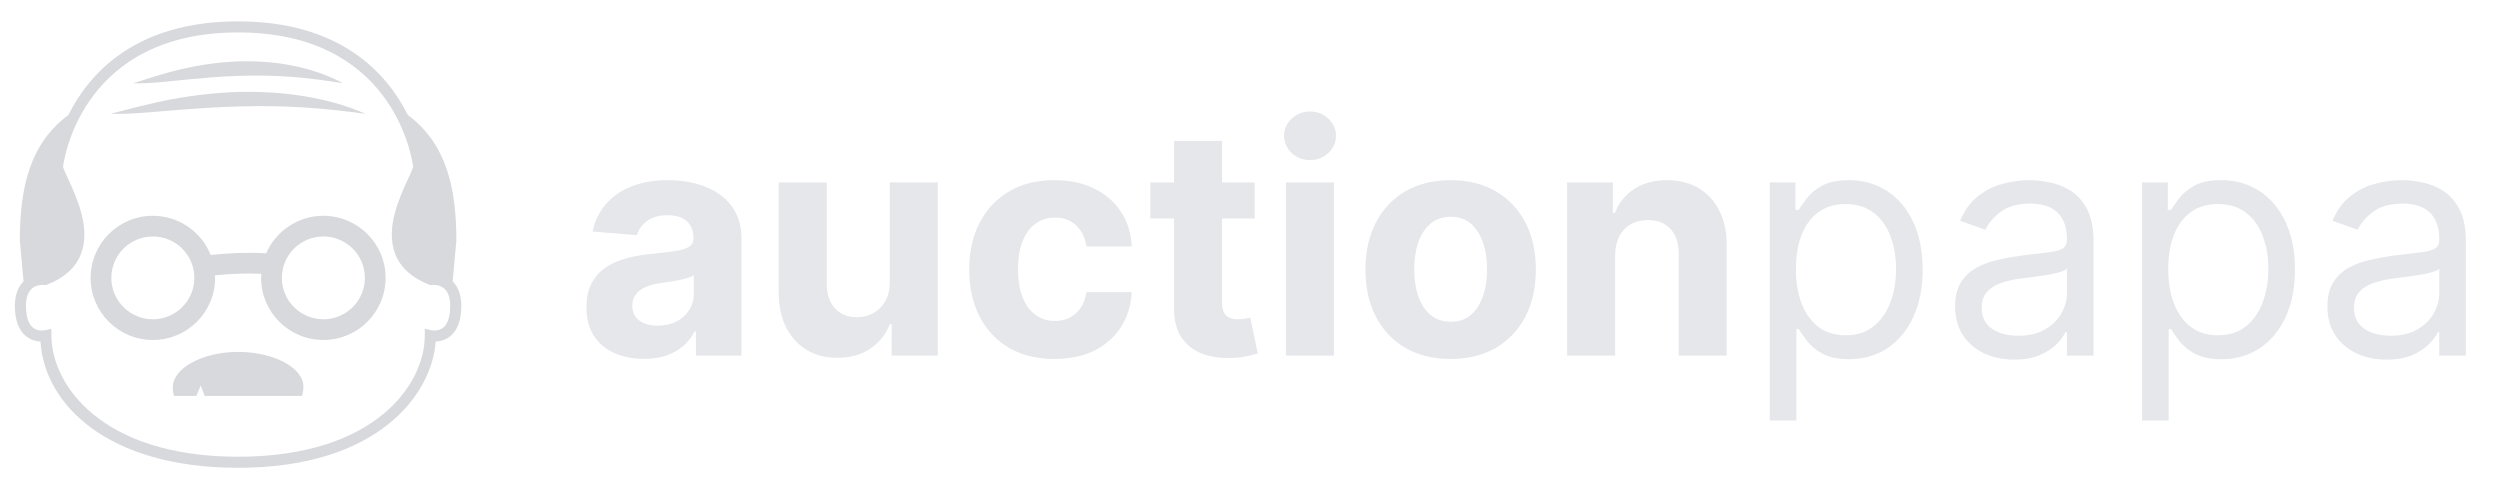
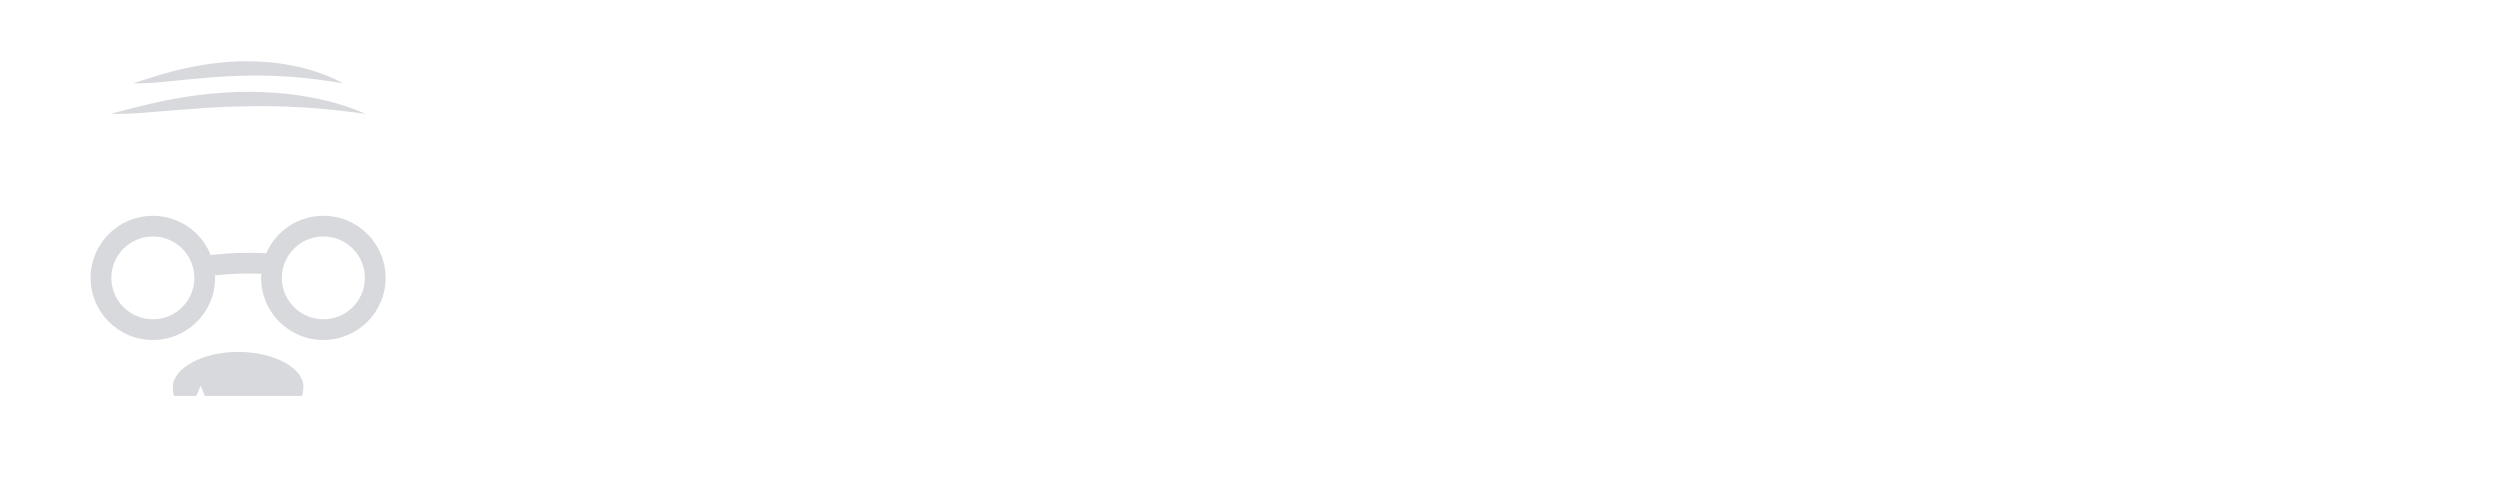
<svg xmlns="http://www.w3.org/2000/svg" width="202" height="39" viewBox="0 0 202 39" fill="none">
-   <path d="M36.575 22.735L36.874 19.446C36.874 15.08 36.033 11.587 32.953 9.29C31.267 5.918 27.51 1.727 19.235 1.726C10.963 1.726 7.208 5.918 5.524 9.291C2.443 11.587 1.602 15.08 1.602 19.447L1.902 22.735C1.486 23.146 1.202 23.783 1.202 24.719C1.202 27.23 2.671 27.567 3.273 27.6C3.572 32.6 8.598 37.798 19.239 37.798C30.537 37.798 34.9 31.87 35.202 27.6C35.571 27.583 36.065 27.472 36.487 27.073C37.01 26.581 37.274 25.789 37.274 24.719C37.274 23.783 36.99 23.146 36.575 22.735ZM35.871 26.422C35.467 26.802 34.876 26.688 34.874 26.689L34.322 26.557V27.123C34.322 31.054 30.305 36.903 19.239 36.903C8.173 36.903 4.156 31.055 4.156 27.124L4.152 26.568L3.607 26.688C3.532 26.702 3.456 26.709 3.38 26.708C2.321 26.708 2.099 25.627 2.099 24.719C2.099 23.312 2.85 23.017 3.479 23.017C3.542 23.017 3.584 23.022 3.592 23.022L3.706 23.037L3.814 22.995C5.18 22.459 6.093 21.641 6.527 20.564C7.366 18.477 6.199 15.954 5.501 14.446C5.324 14.062 5.14 13.666 5.091 13.479C5.226 12.482 6.867 2.62 19.239 2.62C31.609 2.621 33.252 12.48 33.385 13.479C33.337 13.667 33.154 14.063 32.976 14.446C32.278 15.953 31.109 18.477 31.949 20.564C32.383 21.641 33.295 22.459 34.662 22.995L34.77 23.035L34.882 23.023C34.92 23.019 34.959 23.017 34.997 23.017C35.627 23.017 36.377 23.312 36.377 24.719C36.377 25.522 36.202 26.112 35.871 26.422Z" fill="#D8D9DD" />
  <path d="M19.239 28.433C16.325 28.433 13.963 29.772 13.963 31.281C13.963 31.483 14.007 31.989 14.089 31.989H15.87L16.221 31.147L16.536 31.989H24.367C24.462 31.989 24.515 31.461 24.515 31.242C24.515 29.733 22.153 28.433 19.239 28.433ZM19.279 6.132C20.679 6.079 22.082 6.102 23.48 6.202C24.882 6.304 26.28 6.495 27.714 6.727C26.439 6.033 25.037 5.574 23.603 5.296C22.168 5.008 20.698 4.922 19.238 4.961C17.784 5.02 16.338 5.21 14.918 5.53C13.499 5.834 12.14 6.295 10.764 6.727C12.225 6.772 13.652 6.556 15.063 6.43C16.476 6.298 17.878 6.168 19.279 6.132ZM19.272 8.603C20.979 8.549 22.688 8.572 24.394 8.671C26.104 8.773 27.809 8.963 29.542 9.198C27.94 8.493 26.229 8.038 24.494 7.761C22.758 7.475 20.994 7.391 19.238 7.431C17.486 7.489 15.741 7.678 14.017 7.998C12.296 8.3 10.623 8.763 8.936 9.197C10.692 9.243 12.422 9.028 14.138 8.901C15.855 8.769 17.563 8.639 19.272 8.603ZM26.129 17.437C25.148 17.436 24.188 17.722 23.367 18.26C22.547 18.798 21.901 19.564 21.511 20.464C19.905 20.378 18.395 20.454 17.022 20.602C16.65 19.668 16.006 18.866 15.173 18.302C14.34 17.737 13.357 17.436 12.35 17.436C9.574 17.436 7.321 19.681 7.321 22.453C7.321 25.223 9.574 27.47 12.35 27.47C15.127 27.47 17.381 25.224 17.381 22.453C17.381 22.385 17.373 22.317 17.37 22.248C18.53 22.13 19.788 22.068 21.115 22.12C21.106 22.23 21.097 22.34 21.097 22.453C21.097 25.223 23.35 27.47 26.128 27.47C28.904 27.47 31.157 25.224 31.157 22.453C31.157 19.681 28.905 17.437 26.129 17.437ZM12.35 25.797C10.499 25.797 8.997 24.301 8.997 22.453C8.997 20.605 10.499 19.108 12.35 19.108C14.202 19.108 15.704 20.605 15.704 22.453C15.704 24.301 14.202 25.797 12.35 25.797ZM26.128 25.797C24.276 25.797 22.774 24.301 22.774 22.453C22.774 20.605 24.276 19.108 26.128 19.108C27.98 19.108 29.481 20.605 29.481 22.453C29.481 24.301 27.98 25.797 26.128 25.797Z" fill="#D8D9DD" />
-   <path d="M52.03 28.994C51.138 28.994 50.342 28.839 49.644 28.53C48.945 28.214 48.393 27.749 47.986 27.136C47.585 26.517 47.385 25.745 47.385 24.822C47.385 24.045 47.527 23.392 47.813 22.864C48.098 22.336 48.487 21.91 48.979 21.589C49.471 21.267 50.029 21.024 50.655 20.86C51.286 20.696 51.948 20.581 52.641 20.514C53.454 20.429 54.11 20.35 54.608 20.277C55.106 20.198 55.467 20.083 55.692 19.931C55.917 19.779 56.029 19.554 56.029 19.257V19.202C56.029 18.625 55.847 18.179 55.483 17.863C55.124 17.547 54.614 17.39 53.952 17.39C53.254 17.39 52.698 17.544 52.285 17.854C51.872 18.158 51.599 18.54 51.466 19.002L47.877 18.71C48.059 17.86 48.417 17.125 48.952 16.506C49.486 15.88 50.175 15.401 51.019 15.067C51.869 14.727 52.853 14.557 53.971 14.557C54.748 14.557 55.492 14.648 56.202 14.83C56.919 15.012 57.553 15.294 58.106 15.677C58.665 16.06 59.105 16.551 59.427 17.153C59.749 17.748 59.91 18.461 59.91 19.293V28.73H56.23V26.79H56.12C55.895 27.227 55.595 27.613 55.218 27.947C54.842 28.275 54.389 28.533 53.861 28.721C53.333 28.903 52.723 28.994 52.03 28.994ZM53.142 26.316C53.712 26.316 54.217 26.204 54.654 25.979C55.091 25.748 55.434 25.439 55.683 25.05C55.932 24.661 56.056 24.221 56.056 23.729V22.244C55.935 22.323 55.768 22.396 55.556 22.463C55.349 22.524 55.115 22.582 54.854 22.636C54.593 22.685 54.332 22.73 54.071 22.773C53.81 22.809 53.573 22.843 53.36 22.873C52.905 22.94 52.507 23.046 52.167 23.192C51.827 23.338 51.563 23.535 51.374 23.784C51.186 24.027 51.092 24.331 51.092 24.695C51.092 25.223 51.283 25.627 51.666 25.906C52.055 26.18 52.547 26.316 53.142 26.316ZM71.892 22.773V14.739H75.773V28.73H72.047V26.189H71.901C71.586 27.009 71.06 27.667 70.326 28.165C69.597 28.663 68.707 28.912 67.657 28.912C66.722 28.912 65.899 28.7 65.188 28.275C64.478 27.85 63.922 27.245 63.521 26.462C63.127 25.679 62.926 24.74 62.92 23.647V14.739H66.8V22.955C66.806 23.781 67.028 24.434 67.465 24.913C67.903 25.393 68.489 25.633 69.223 25.633C69.691 25.633 70.128 25.527 70.535 25.314C70.942 25.096 71.27 24.774 71.519 24.349C71.774 23.924 71.898 23.398 71.892 22.773ZM85.198 29.003C83.765 29.003 82.532 28.7 81.5 28.093C80.474 27.479 79.684 26.629 79.132 25.542C78.585 24.455 78.312 23.204 78.312 21.789C78.312 20.356 78.588 19.099 79.141 18.018C79.7 16.931 80.492 16.084 81.518 15.477C82.544 14.863 83.765 14.557 85.18 14.557C86.401 14.557 87.469 14.778 88.386 15.222C89.303 15.665 90.029 16.287 90.563 17.089C91.098 17.89 91.392 18.832 91.447 19.913H87.785C87.682 19.214 87.409 18.653 86.965 18.227C86.528 17.796 85.954 17.581 85.244 17.581C84.643 17.581 84.117 17.745 83.668 18.073C83.225 18.395 82.879 18.865 82.629 19.485C82.381 20.104 82.256 20.854 82.256 21.734C82.256 22.627 82.377 23.386 82.62 24.012C82.869 24.637 83.219 25.114 83.668 25.442C84.117 25.77 84.643 25.934 85.244 25.934C85.687 25.934 86.085 25.843 86.437 25.66C86.795 25.478 87.09 25.214 87.321 24.868C87.558 24.516 87.712 24.094 87.785 23.602H91.447C91.386 24.671 91.095 25.612 90.573 26.425C90.056 27.233 89.343 27.865 88.432 28.32C87.521 28.776 86.443 29.003 85.198 29.003ZM101.373 14.739V17.654H92.948V14.739H101.373ZM94.861 11.387H98.741V24.431C98.741 24.789 98.796 25.068 98.905 25.269C99.014 25.463 99.166 25.6 99.36 25.679C99.561 25.758 99.791 25.797 100.053 25.797C100.235 25.797 100.417 25.782 100.599 25.752C100.781 25.715 100.921 25.688 101.018 25.669L101.629 28.557C101.434 28.618 101.161 28.688 100.809 28.767C100.457 28.852 100.028 28.903 99.524 28.921C98.589 28.958 97.769 28.833 97.065 28.548C96.367 28.262 95.823 27.819 95.434 27.218C95.046 26.617 94.855 25.858 94.861 24.941V11.387ZM103.901 28.73V14.739H107.782V28.73H103.901ZM105.851 12.935C105.274 12.935 104.779 12.744 104.366 12.361C103.959 11.973 103.755 11.508 103.755 10.968C103.755 10.433 103.959 9.975 104.366 9.592C104.779 9.204 105.274 9.009 105.851 9.009C106.427 9.009 106.919 9.204 107.326 9.592C107.739 9.975 107.946 10.433 107.946 10.968C107.946 11.508 107.739 11.973 107.326 12.361C106.919 12.744 106.427 12.935 105.851 12.935ZM117.212 29.003C115.797 29.003 114.573 28.703 113.541 28.102C112.514 27.494 111.722 26.65 111.163 25.569C110.605 24.482 110.325 23.222 110.325 21.789C110.325 20.344 110.605 19.081 111.163 18C111.722 16.913 112.514 16.069 113.541 15.467C114.573 14.86 115.797 14.557 117.212 14.557C118.627 14.557 119.847 14.86 120.873 15.467C121.906 16.069 122.701 16.913 123.26 18C123.819 19.081 124.098 20.344 124.098 21.789C124.098 23.222 123.819 24.482 123.26 25.569C122.701 26.65 121.906 27.494 120.873 28.102C119.847 28.703 118.627 29.003 117.212 29.003ZM117.23 25.997C117.874 25.997 118.411 25.815 118.842 25.451C119.273 25.081 119.598 24.576 119.817 23.939C120.041 23.301 120.154 22.576 120.154 21.762C120.154 20.948 120.041 20.222 119.817 19.585C119.598 18.947 119.273 18.443 118.842 18.073C118.411 17.702 117.874 17.517 117.23 17.517C116.58 17.517 116.034 17.702 115.59 18.073C115.153 18.443 114.822 18.947 114.597 19.585C114.379 20.222 114.269 20.948 114.269 21.762C114.269 22.576 114.379 23.301 114.597 23.939C114.822 24.576 115.153 25.081 115.59 25.451C116.034 25.815 116.58 25.997 117.23 25.997ZM130.502 20.641V28.73H126.621V14.739H130.319V17.207H130.483C130.793 16.394 131.312 15.75 132.041 15.276C132.77 14.796 133.653 14.557 134.692 14.557C135.663 14.557 136.51 14.769 137.233 15.194C137.956 15.619 138.517 16.227 138.918 17.016C139.319 17.799 139.519 18.735 139.519 19.822V28.73H135.639V20.514C135.645 19.658 135.427 18.99 134.983 18.51C134.54 18.024 133.93 17.781 133.152 17.781C132.63 17.781 132.169 17.893 131.768 18.118C131.373 18.343 131.063 18.671 130.839 19.102C130.62 19.527 130.508 20.04 130.502 20.641ZM142.997 33.977V14.739H145.074V16.961H145.329C145.487 16.718 145.705 16.409 145.985 16.032C146.27 15.65 146.677 15.31 147.205 15.012C147.74 14.708 148.462 14.557 149.373 14.557C150.551 14.557 151.59 14.851 152.488 15.44C153.387 16.029 154.088 16.864 154.592 17.945C155.097 19.026 155.349 20.301 155.349 21.771C155.349 23.253 155.097 24.537 154.592 25.624C154.088 26.705 153.39 27.543 152.497 28.138C151.605 28.727 150.575 29.022 149.409 29.022C148.511 29.022 147.791 28.873 147.251 28.575C146.71 28.272 146.294 27.928 146.003 27.546C145.711 27.157 145.487 26.835 145.329 26.58H145.147V33.977H142.997ZM145.11 21.734C145.11 22.791 145.265 23.723 145.575 24.531C145.884 25.332 146.337 25.961 146.932 26.416C147.527 26.866 148.256 27.09 149.118 27.09C150.017 27.09 150.767 26.854 151.368 26.38C151.975 25.9 152.431 25.257 152.734 24.449C153.044 23.635 153.199 22.73 153.199 21.734C153.199 20.751 153.047 19.864 152.743 19.075C152.446 18.279 151.993 17.651 151.386 17.189C150.785 16.721 150.029 16.488 149.118 16.488C148.244 16.488 147.509 16.709 146.914 17.153C146.319 17.59 145.869 18.203 145.566 18.993C145.262 19.776 145.11 20.69 145.11 21.734ZM162.745 29.058C161.858 29.058 161.054 28.891 160.331 28.557C159.608 28.217 159.035 27.728 158.61 27.09C158.184 26.447 157.972 25.669 157.972 24.759C157.972 23.957 158.13 23.307 158.446 22.809C158.761 22.305 159.183 21.91 159.712 21.625C160.24 21.34 160.823 21.127 161.461 20.988C162.104 20.842 162.751 20.726 163.401 20.641C164.251 20.532 164.94 20.45 165.469 20.395C166.003 20.335 166.392 20.235 166.635 20.095C166.883 19.955 167.008 19.712 167.008 19.366V19.293C167.008 18.395 166.762 17.696 166.27 17.198C165.784 16.7 165.047 16.451 164.057 16.451C163.03 16.451 162.226 16.676 161.643 17.125C161.06 17.575 160.65 18.054 160.413 18.564L158.373 17.836C158.737 16.986 159.223 16.324 159.83 15.85C160.443 15.37 161.111 15.036 161.834 14.848C162.563 14.654 163.279 14.557 163.984 14.557C164.433 14.557 164.949 14.611 165.532 14.72C166.121 14.824 166.689 15.039 167.236 15.367C167.788 15.695 168.247 16.19 168.611 16.852C168.976 17.514 169.158 18.401 169.158 19.512V28.73H167.008V26.835H166.899C166.753 27.139 166.51 27.464 166.17 27.81C165.83 28.156 165.377 28.451 164.813 28.694C164.248 28.937 163.559 29.058 162.745 29.058ZM163.073 27.127C163.923 27.127 164.64 26.96 165.223 26.626C165.812 26.292 166.255 25.861 166.553 25.332C166.856 24.804 167.008 24.248 167.008 23.666V21.698C166.917 21.807 166.716 21.907 166.407 21.999C166.103 22.084 165.751 22.16 165.35 22.226C164.955 22.287 164.57 22.342 164.193 22.39C163.823 22.433 163.522 22.469 163.292 22.5C162.733 22.573 162.211 22.691 161.725 22.855C161.245 23.013 160.856 23.253 160.559 23.574C160.267 23.89 160.122 24.321 160.122 24.868C160.122 25.615 160.398 26.18 160.951 26.562C161.509 26.939 162.217 27.127 163.073 27.127ZM173.081 33.977V14.739H175.158V16.961H175.413C175.571 16.718 175.79 16.409 176.069 16.032C176.355 15.65 176.761 15.31 177.29 15.012C177.824 14.708 178.547 14.557 179.458 14.557C180.636 14.557 181.674 14.851 182.573 15.44C183.472 16.029 184.173 16.864 184.677 17.945C185.181 19.026 185.433 20.301 185.433 21.771C185.433 23.253 185.181 24.537 184.677 25.624C184.173 26.705 183.475 27.543 182.582 28.138C181.689 28.727 180.66 29.022 179.494 29.022C178.595 29.022 177.876 28.873 177.335 28.575C176.795 28.272 176.379 27.928 176.087 27.546C175.796 27.157 175.571 26.835 175.413 26.58H175.231V33.977H173.081ZM175.195 21.734C175.195 22.791 175.349 23.723 175.659 24.531C175.969 25.332 176.421 25.961 177.016 26.416C177.612 26.866 178.34 27.09 179.203 27.09C180.101 27.09 180.851 26.854 181.452 26.38C182.06 25.9 182.515 25.257 182.819 24.449C183.129 23.635 183.283 22.73 183.283 21.734C183.283 20.751 183.132 19.864 182.828 19.075C182.53 18.279 182.078 17.651 181.471 17.189C180.87 16.721 180.113 16.488 179.203 16.488C178.328 16.488 177.593 16.709 176.998 17.153C176.403 17.59 175.954 18.203 175.65 18.993C175.346 19.776 175.195 20.69 175.195 21.734ZM192.83 29.058C191.943 29.058 191.138 28.891 190.416 28.557C189.693 28.217 189.119 27.728 188.694 27.09C188.269 26.447 188.056 25.669 188.056 24.759C188.056 23.957 188.214 23.307 188.53 22.809C188.846 22.305 189.268 21.91 189.796 21.625C190.325 21.34 190.908 21.127 191.545 20.988C192.189 20.842 192.836 20.726 193.485 20.641C194.336 20.532 195.025 20.45 195.553 20.395C196.088 20.335 196.476 20.235 196.719 20.095C196.968 19.955 197.093 19.712 197.093 19.366V19.293C197.093 18.395 196.847 17.696 196.355 17.198C195.869 16.7 195.131 16.451 194.141 16.451C193.115 16.451 192.31 16.676 191.727 17.125C191.144 17.575 190.735 18.054 190.498 18.564L188.457 17.836C188.822 16.986 189.307 16.324 189.915 15.85C190.528 15.37 191.196 15.036 191.919 14.848C192.647 14.654 193.364 14.557 194.068 14.557C194.518 14.557 195.034 14.611 195.617 14.72C196.206 14.824 196.774 15.039 197.32 15.367C197.873 15.695 198.331 16.19 198.696 16.852C199.06 17.514 199.242 18.401 199.242 19.512V28.73H197.093V26.835H196.983C196.838 27.139 196.595 27.464 196.255 27.81C195.914 28.156 195.462 28.451 194.897 28.694C194.333 28.937 193.643 29.058 192.83 29.058ZM193.157 27.127C194.008 27.127 194.724 26.96 195.307 26.626C195.896 26.292 196.34 25.861 196.637 25.332C196.941 24.804 197.093 24.248 197.093 23.666V21.698C197.001 21.807 196.801 21.907 196.491 21.999C196.188 22.084 195.836 22.16 195.435 22.226C195.04 22.287 194.654 22.342 194.278 22.39C193.907 22.433 193.607 22.469 193.376 22.5C192.817 22.573 192.295 22.691 191.809 22.855C191.33 23.013 190.941 23.253 190.643 23.574C190.352 23.89 190.206 24.321 190.206 24.868C190.206 25.615 190.483 26.18 191.035 26.562C191.594 26.939 192.301 27.127 193.157 27.127Z" fill="#E5E7EB" />
</svg>